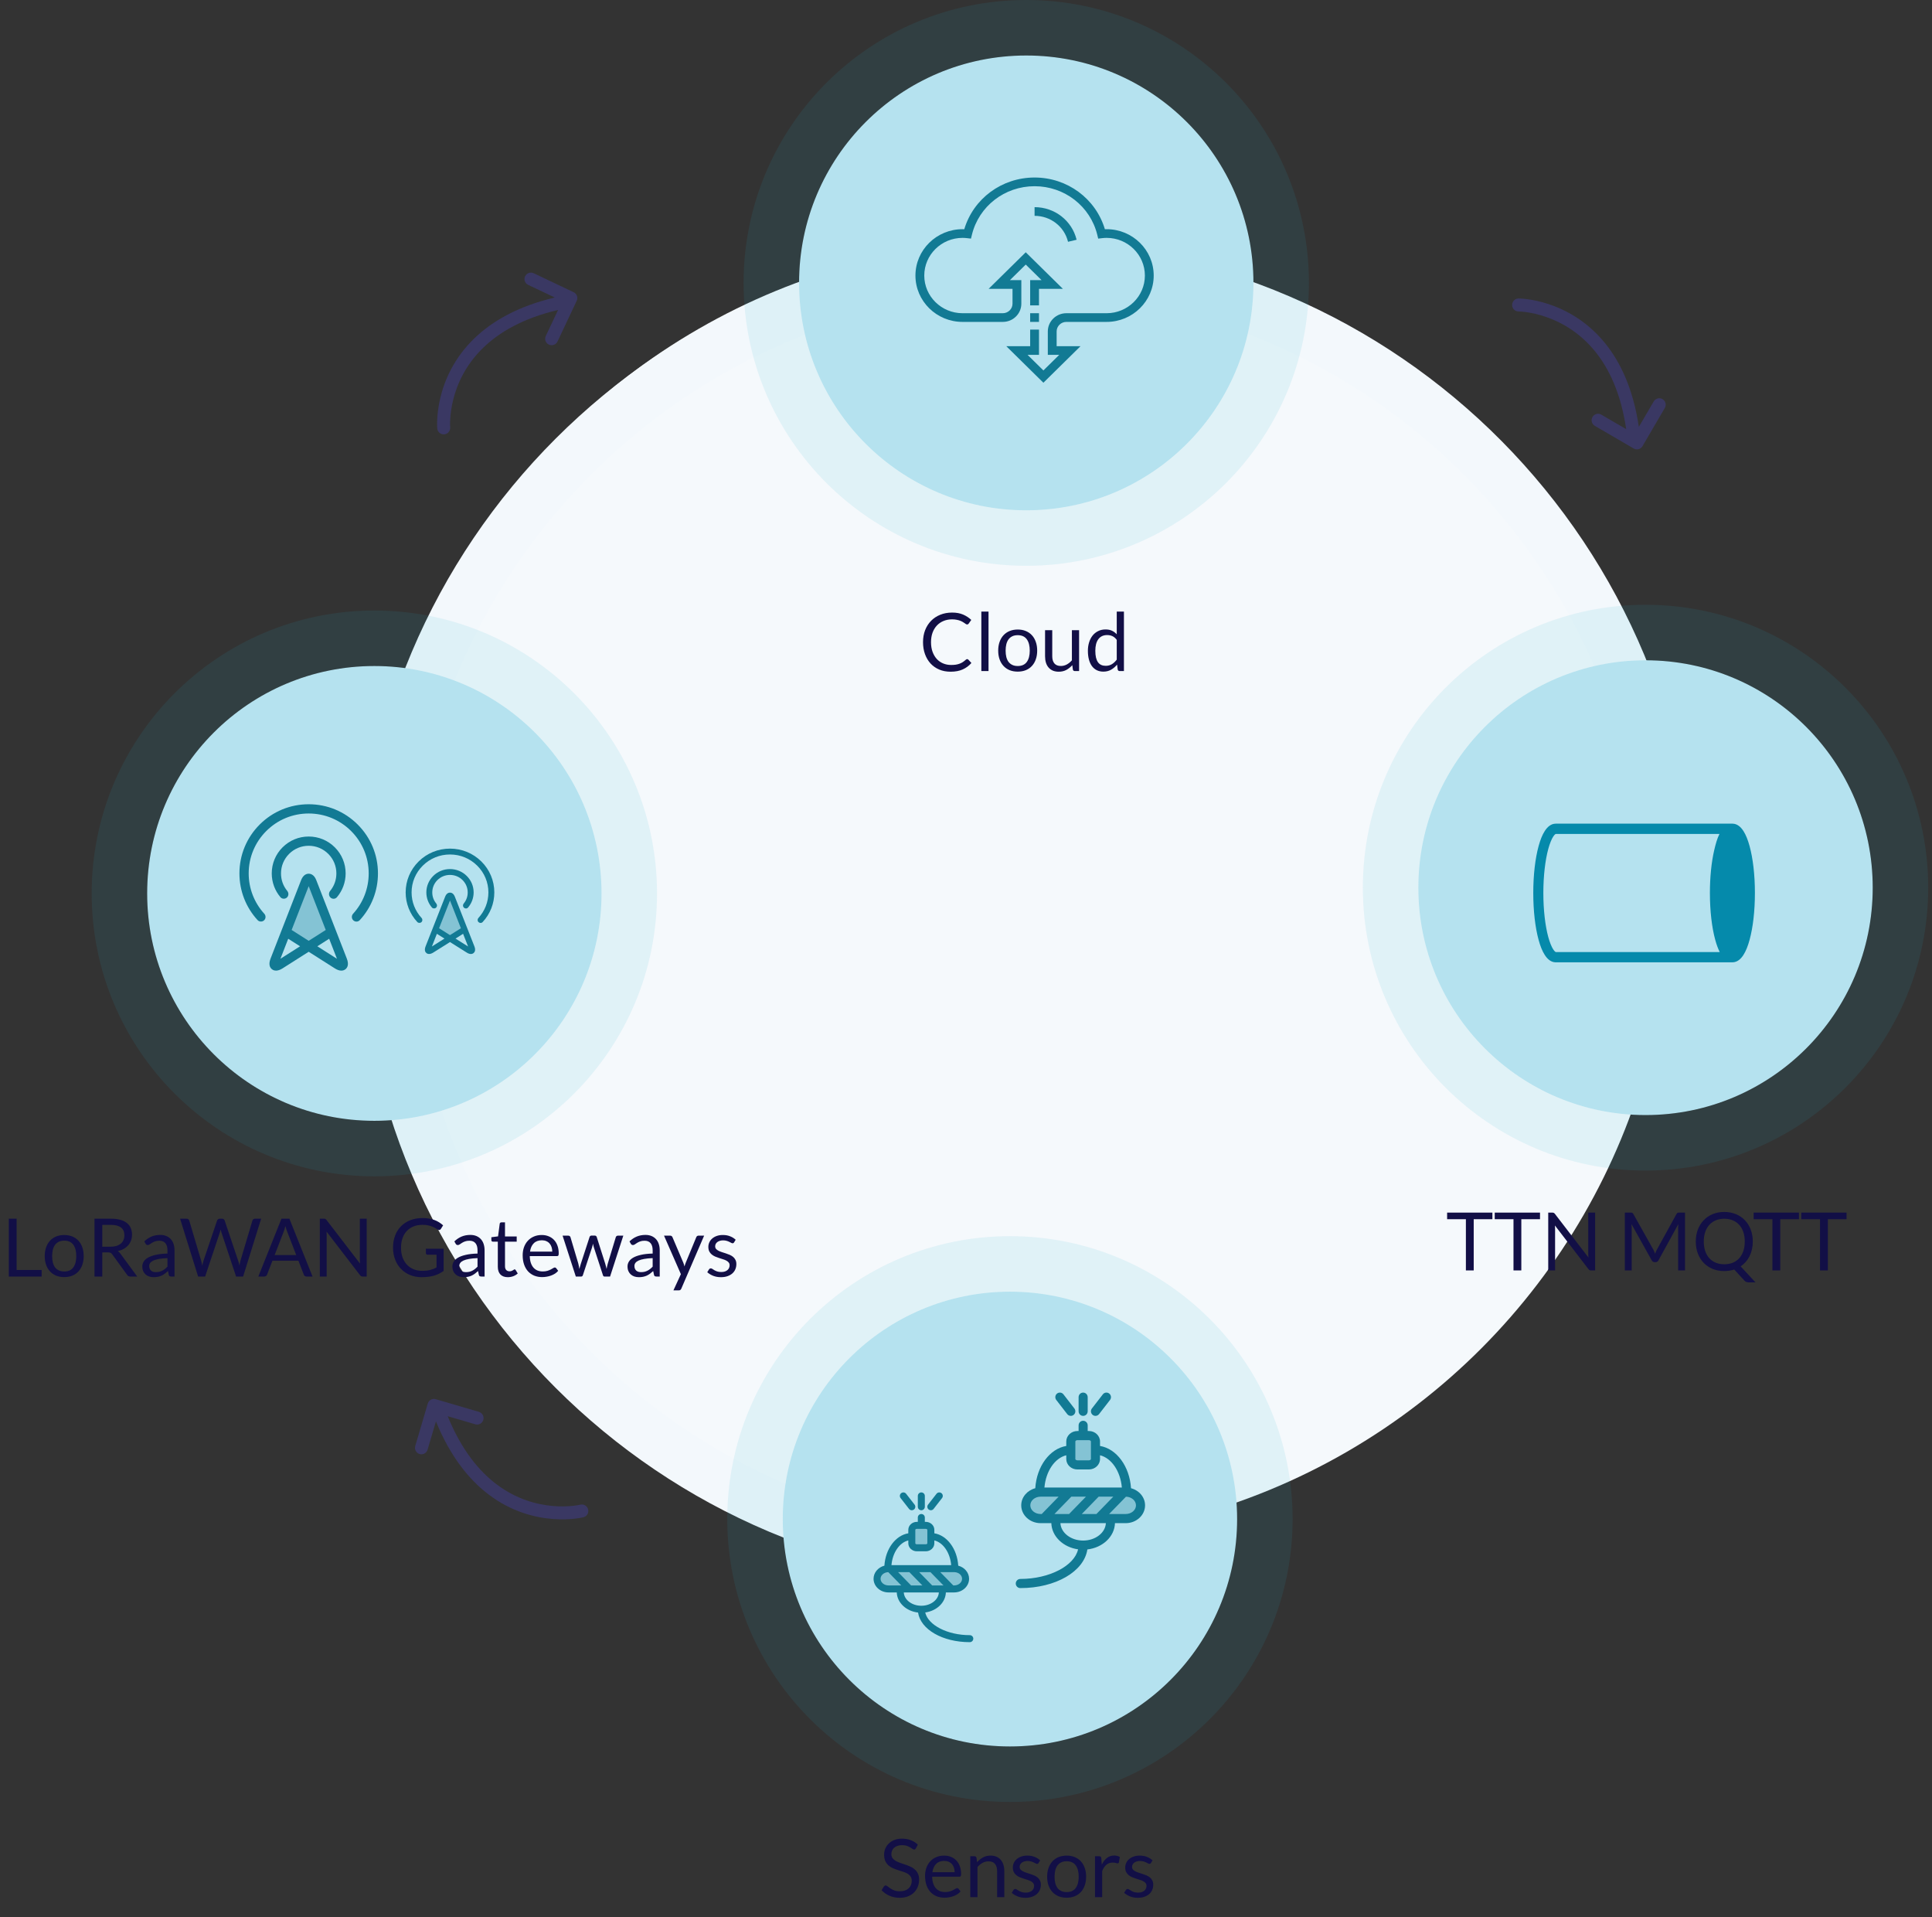
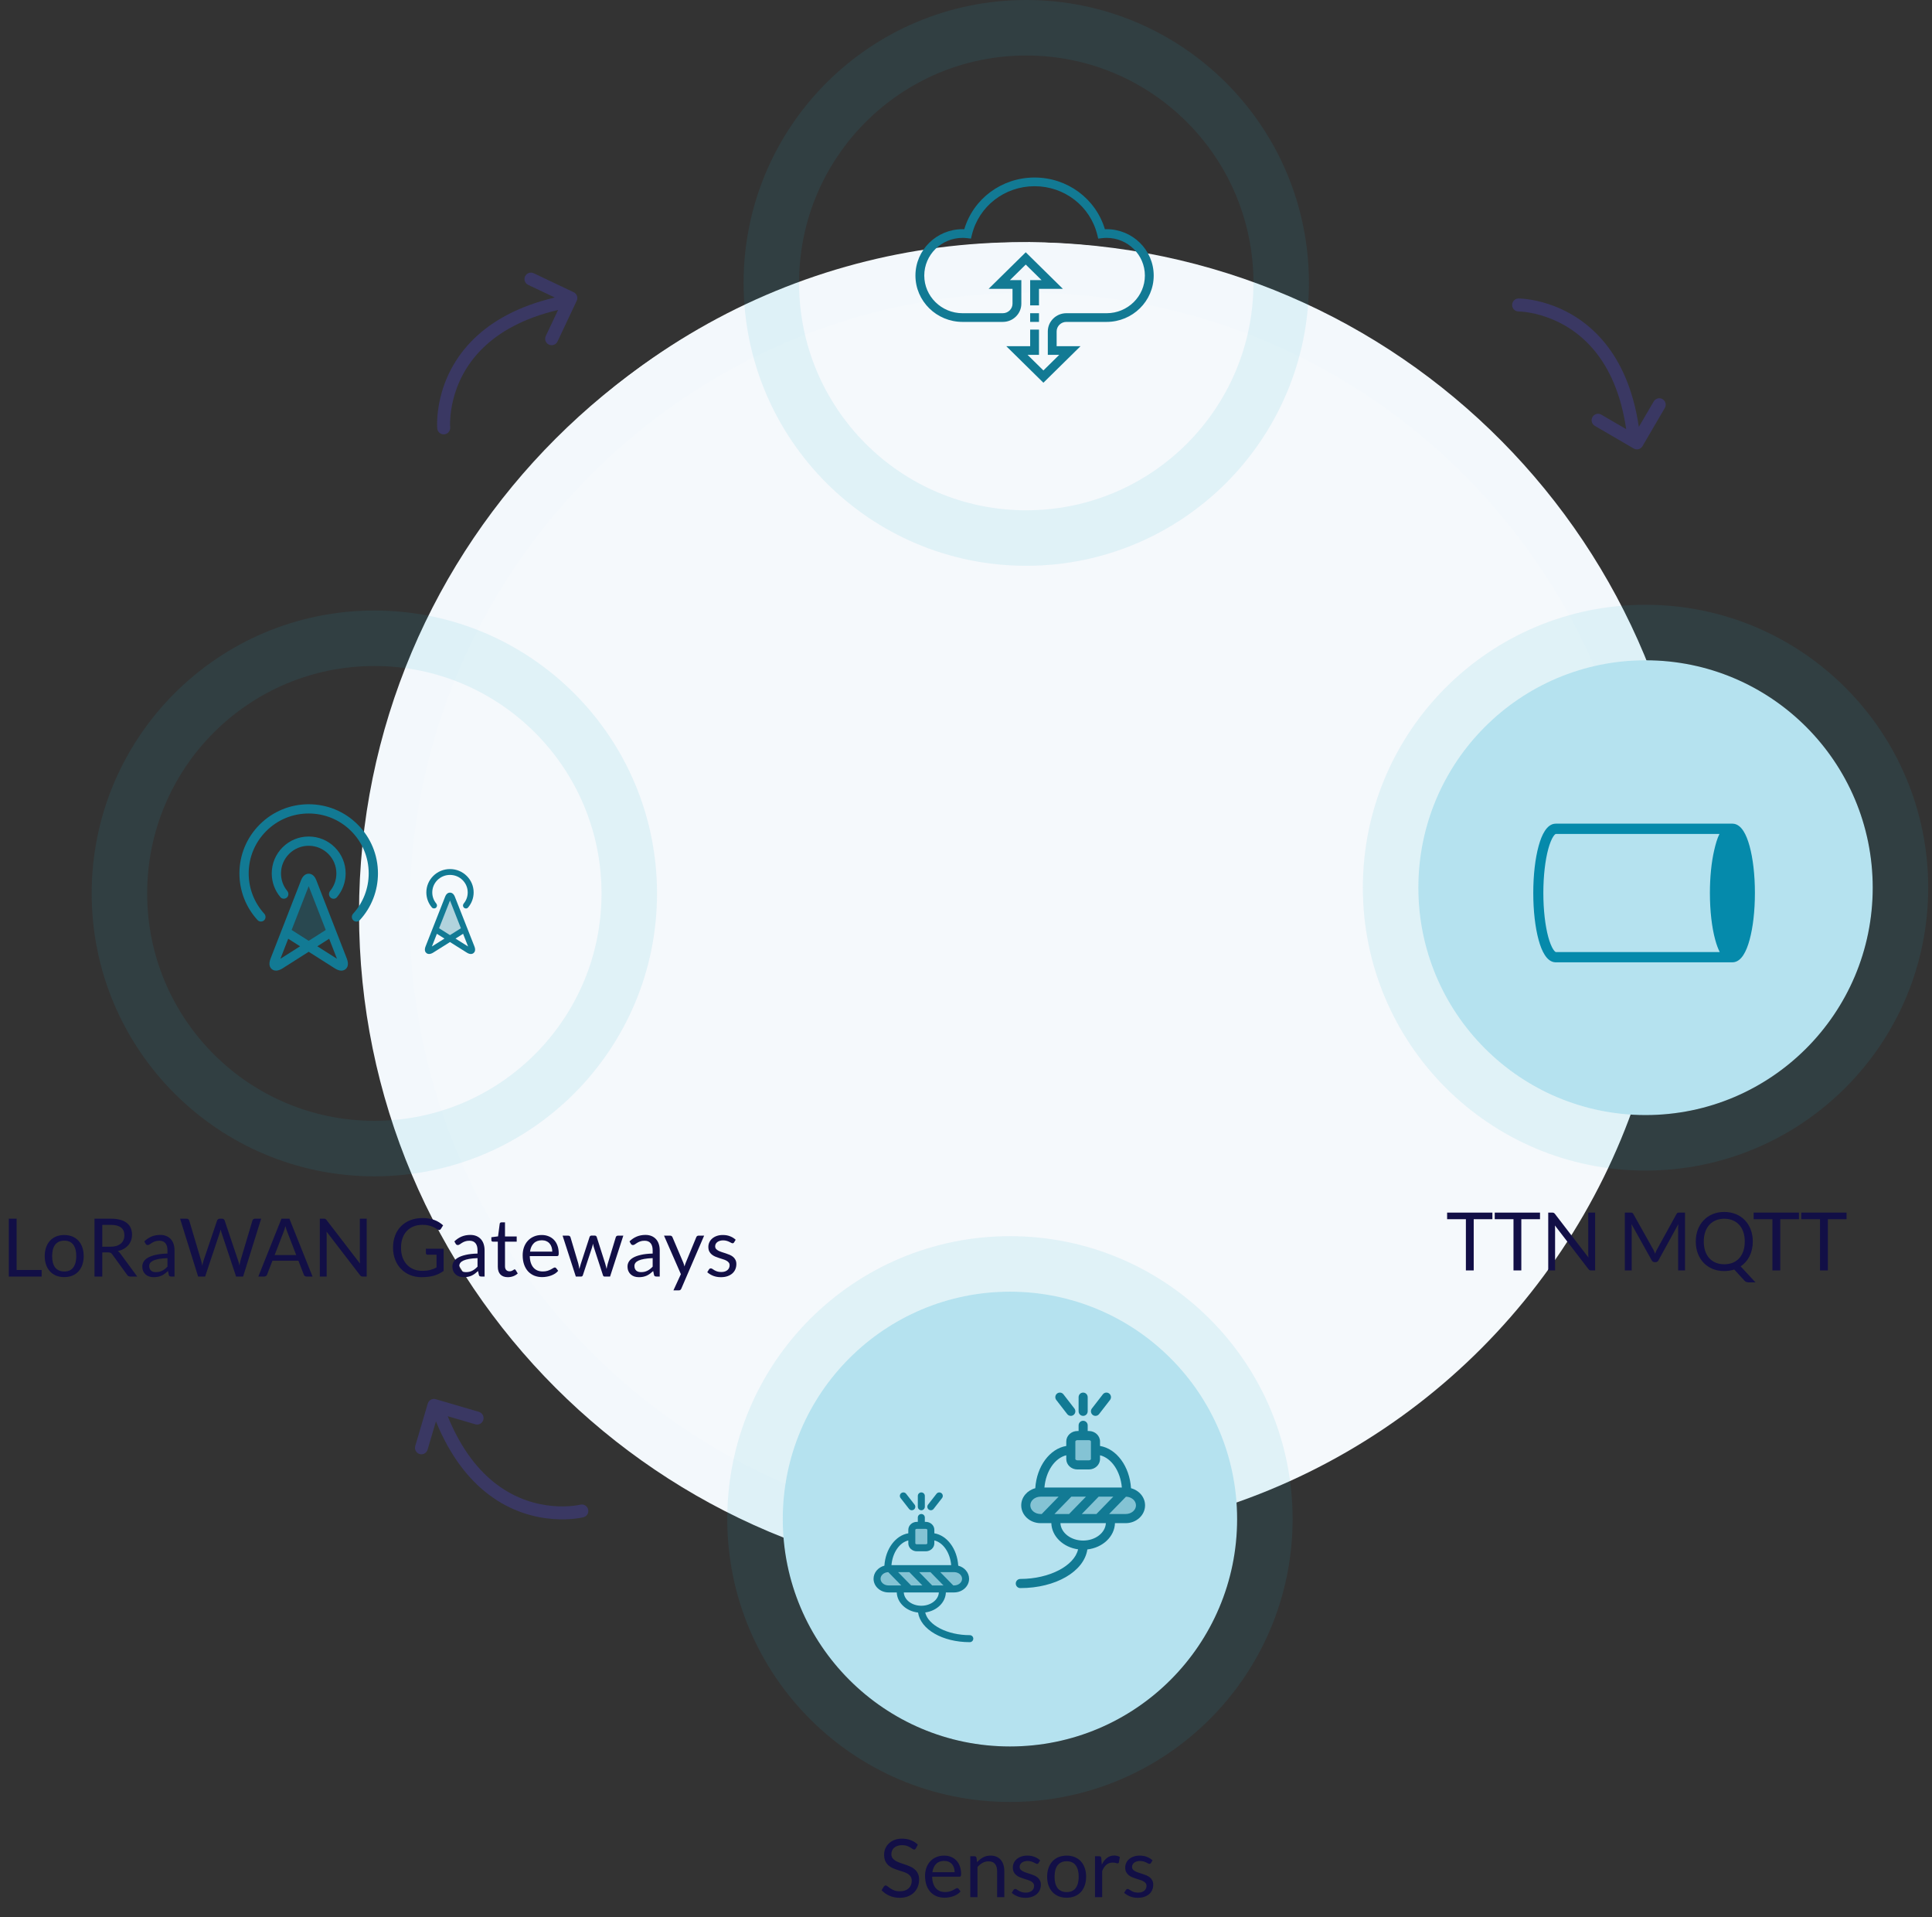
<svg xmlns="http://www.w3.org/2000/svg" width="383" height="380" viewBox="0 0 383 380" fill="none">
  <rect x="0" y="0" width="383" height="380" fill="#333333" stroke="none" />
  <circle cx="202.674" cy="176.5" r="128.5" fill="#F5F9FC" />
  <path d="M204.174 309C133.481 309 76.174 251.692 76.174 181C76.174 110.308 133.481 53 204.174 53" stroke="#F3F8FC" stroke-width="10" />
  <path d="M203.817 53C274.508 53.355 331.527 110.95 331.172 181.641" stroke="#F3F8FC" stroke-width="10" />
-   <ellipse cx="203.446" cy="56.069" rx="45.069" ry="45.037" transform="rotate(-90 203.446 56.069)" fill="#B5E2EF" />
  <path d="M253.983 56.069C253.983 28.144 231.361 5.5 203.446 5.5C175.532 5.5 152.909 28.144 152.909 56.069C152.909 83.993 175.532 106.637 203.446 106.637C231.361 106.637 253.983 83.993 253.983 56.069Z" stroke="#21ADD0" stroke-opacity="0.1" stroke-width="11" stroke-linejoin="round" />
  <ellipse cx="326.211" cy="175.931" rx="45.069" ry="45.037" transform="rotate(-90 326.211 175.931)" fill="#B5E2EF" />
  <path d="M376.748 175.931C376.748 148.007 354.125 125.363 326.211 125.363C298.296 125.363 275.674 148.007 275.674 175.931C275.674 203.856 298.296 226.5 326.211 226.5C354.125 226.5 376.748 203.856 376.748 175.931Z" stroke="#21ADD0" stroke-opacity="0.1" stroke-width="11" stroke-linejoin="round" />
-   <ellipse cx="74.211" cy="177.069" rx="45.069" ry="45.037" transform="rotate(-90 74.211 177.069)" fill="#B5E2EF" />
  <path d="M124.748 177.069C124.748 149.144 102.125 126.5 74.211 126.5C46.296 126.5 23.674 149.144 23.674 177.069C23.674 204.994 46.296 227.638 74.211 227.638C102.125 227.638 124.748 204.994 124.748 177.069Z" stroke="#21ADD0" stroke-opacity="0.1" stroke-width="11" stroke-linejoin="round" />
-   <path d="M211.727 47.92L213.428 47.517C212.498 43.713 209.072 41.055 205.094 41.055V42.777C208.26 42.777 210.988 44.892 211.727 47.92Z" fill="#127A94" />
  <path d="M206.844 75.855L214.204 68.61H209.468V65.693C209.468 65.187 209.668 64.712 210.031 64.354C210.395 63.996 210.878 63.799 211.392 63.799H219.375C224.523 63.799 228.711 59.678 228.711 54.612C228.711 49.545 224.523 45.423 219.375 45.423C219.264 45.423 219.149 45.425 219.033 45.43C217.216 39.361 211.588 35.183 205.094 35.183C198.598 35.183 192.971 39.361 191.159 45.43C191.04 45.425 190.925 45.423 190.812 45.423C185.665 45.423 181.477 49.545 181.477 54.612C181.477 59.678 185.665 63.799 190.812 63.799H198.796C199.778 63.799 200.7 63.423 201.394 62.74C202.088 62.057 202.47 61.149 202.47 60.183V55.522H200.207L203.344 52.435L206.481 55.522L204.219 55.522V60.527L205.969 60.527V57.245H210.704L203.344 50L195.985 57.245H200.721V60.183C200.721 60.689 200.521 61.165 200.157 61.523C199.794 61.88 199.311 62.077 198.797 62.077H190.813C186.63 62.077 183.227 58.728 183.227 54.612C183.227 50.495 186.63 47.145 190.813 47.145C191.084 47.145 191.38 47.163 191.716 47.201L192.486 47.289L192.667 46.547C194.048 40.87 199.159 36.906 205.095 36.906C211.028 36.906 216.14 40.87 217.527 46.548L217.708 47.29L218.479 47.201C218.808 47.163 219.102 47.145 219.375 47.145C223.559 47.145 226.962 50.495 226.962 54.612C226.962 58.729 223.559 62.077 219.375 62.077H211.393C210.411 62.077 209.489 62.454 208.795 63.136C208.101 63.819 207.719 64.727 207.719 65.693V70.332H209.981L206.844 73.42L203.708 70.332H205.97V65.328H204.22V68.61H199.485L206.844 75.855Z" fill="#127A94" />
  <path d="M204.219 62.077H205.969V63.799H204.219V62.077Z" fill="#127A94" />
  <path d="M3.296 251.696H8.256V253H1.744V241.536H3.296V251.696ZM12.737 244.768C13.329 244.768 13.862 244.867 14.337 245.064C14.817 245.261 15.222 245.541 15.553 245.904C15.889 246.267 16.145 246.707 16.321 247.224C16.502 247.736 16.593 248.309 16.593 248.944C16.593 249.584 16.502 250.16 16.321 250.672C16.145 251.184 15.889 251.621 15.553 251.984C15.222 252.347 14.817 252.627 14.337 252.824C13.862 253.016 13.329 253.112 12.737 253.112C12.145 253.112 11.609 253.016 11.129 252.824C10.654 252.627 10.249 252.347 9.913 251.984C9.577 251.621 9.318 251.184 9.137 250.672C8.956 250.16 8.865 249.584 8.865 248.944C8.865 248.309 8.956 247.736 9.137 247.224C9.318 246.707 9.577 246.267 9.913 245.904C10.249 245.541 10.654 245.261 11.129 245.064C11.609 244.867 12.145 244.768 12.737 244.768ZM12.737 252C13.537 252 14.134 251.733 14.529 251.2C14.924 250.661 15.121 249.912 15.121 248.952C15.121 247.987 14.924 247.235 14.529 246.696C14.134 246.157 13.537 245.888 12.737 245.888C12.332 245.888 11.98 245.957 11.681 246.096C11.382 246.235 11.132 246.435 10.929 246.696C10.732 246.957 10.582 247.28 10.481 247.664C10.385 248.043 10.337 248.472 10.337 248.952C10.337 249.432 10.385 249.861 10.481 250.24C10.582 250.619 10.732 250.939 10.929 251.2C11.132 251.456 11.382 251.653 11.681 251.792C11.98 251.931 12.332 252 12.737 252ZM20.276 248.216V253H18.732V241.536H21.972C22.697 241.536 23.324 241.611 23.852 241.76C24.38 241.904 24.814 242.115 25.156 242.392C25.502 242.669 25.758 243.005 25.924 243.4C26.089 243.789 26.172 244.227 26.172 244.712C26.172 245.117 26.108 245.496 25.98 245.848C25.852 246.2 25.665 246.517 25.42 246.8C25.18 247.077 24.884 247.315 24.532 247.512C24.185 247.709 23.79 247.859 23.348 247.96C23.54 248.072 23.71 248.235 23.86 248.448L27.204 253H25.828C25.545 253 25.337 252.891 25.204 252.672L22.228 248.576C22.137 248.448 22.038 248.357 21.932 248.304C21.825 248.245 21.665 248.216 21.452 248.216H20.276ZM20.276 247.088H21.9C22.353 247.088 22.75 247.035 23.092 246.928C23.438 246.816 23.726 246.661 23.956 246.464C24.19 246.261 24.366 246.021 24.484 245.744C24.601 245.467 24.66 245.16 24.66 244.824C24.66 244.141 24.433 243.627 23.98 243.28C23.532 242.933 22.862 242.76 21.972 242.76H20.276V247.088ZM34.597 253H33.965C33.826 253 33.714 252.979 33.629 252.936C33.543 252.893 33.487 252.803 33.461 252.664L33.301 251.912C33.087 252.104 32.879 252.277 32.677 252.432C32.474 252.581 32.261 252.709 32.037 252.816C31.813 252.917 31.573 252.995 31.317 253.048C31.066 253.101 30.786 253.128 30.477 253.128C30.162 253.128 29.866 253.085 29.589 253C29.317 252.909 29.079 252.776 28.877 252.6C28.674 252.424 28.511 252.203 28.389 251.936C28.271 251.664 28.213 251.344 28.213 250.976C28.213 250.656 28.301 250.349 28.477 250.056C28.653 249.757 28.935 249.493 29.325 249.264C29.719 249.035 30.234 248.848 30.869 248.704C31.503 248.555 32.279 248.469 33.197 248.448V247.816C33.197 247.187 33.061 246.712 32.789 246.392C32.522 246.067 32.125 245.904 31.597 245.904C31.25 245.904 30.957 245.949 30.717 246.04C30.482 246.125 30.277 246.224 30.101 246.336C29.93 246.443 29.781 246.541 29.653 246.632C29.53 246.717 29.407 246.76 29.285 246.76C29.189 246.76 29.103 246.736 29.029 246.688C28.959 246.635 28.903 246.571 28.861 246.496L28.605 246.04C29.053 245.608 29.535 245.285 30.053 245.072C30.57 244.859 31.143 244.752 31.773 244.752C32.226 244.752 32.629 244.827 32.981 244.976C33.333 245.125 33.629 245.333 33.869 245.6C34.109 245.867 34.29 246.189 34.413 246.568C34.535 246.947 34.597 247.363 34.597 247.816V253ZM30.901 252.128C31.151 252.128 31.381 252.104 31.589 252.056C31.797 252.003 31.991 251.931 32.173 251.84C32.359 251.744 32.535 251.629 32.701 251.496C32.871 251.363 33.037 251.211 33.197 251.04V249.352C32.541 249.373 31.983 249.427 31.525 249.512C31.066 249.592 30.693 249.699 30.405 249.832C30.117 249.965 29.906 250.123 29.773 250.304C29.645 250.485 29.581 250.688 29.581 250.912C29.581 251.125 29.615 251.309 29.685 251.464C29.754 251.619 29.847 251.747 29.965 251.848C30.082 251.944 30.221 252.016 30.381 252.064C30.541 252.107 30.714 252.128 30.901 252.128ZM35.698 241.536H36.986C37.125 241.536 37.239 241.571 37.33 241.64C37.421 241.709 37.482 241.797 37.514 241.904L39.882 249.872C39.925 250.016 39.962 250.171 39.994 250.336C40.031 250.501 40.066 250.675 40.098 250.856C40.135 250.675 40.173 250.501 40.21 250.336C40.247 250.165 40.29 250.011 40.338 249.872L43.034 241.904C43.066 241.813 43.127 241.731 43.218 241.656C43.314 241.576 43.429 241.536 43.562 241.536H44.01C44.149 241.536 44.261 241.571 44.346 241.64C44.437 241.709 44.501 241.797 44.538 241.904L47.218 249.872C47.314 250.149 47.399 250.467 47.474 250.824C47.506 250.648 47.535 250.48 47.562 250.32C47.589 250.16 47.623 250.011 47.666 249.872L50.042 241.904C50.069 241.808 50.127 241.723 50.218 241.648C50.314 241.573 50.429 241.536 50.562 241.536H51.77L48.194 253H46.802L43.898 244.256C43.839 244.091 43.786 243.899 43.738 243.68C43.711 243.787 43.685 243.891 43.658 243.992C43.637 244.088 43.613 244.176 43.586 244.256L40.666 253H39.274L35.698 241.536ZM61.957 253H60.757C60.618 253 60.506 252.965 60.421 252.896C60.336 252.827 60.272 252.739 60.229 252.632L59.157 249.864H54.013L52.941 252.632C52.904 252.728 52.84 252.813 52.749 252.888C52.658 252.963 52.546 253 52.413 253H51.213L55.797 241.536H57.373L61.957 253ZM54.445 248.744H58.725L56.925 244.08C56.807 243.792 56.693 243.432 56.581 243C56.522 243.219 56.464 243.421 56.405 243.608C56.352 243.789 56.298 243.949 56.245 244.088L54.445 248.744ZM64.2 241.536C64.338 241.536 64.44 241.555 64.504 241.592C64.573 241.624 64.65 241.693 64.736 241.8L71.376 250.44C71.36 250.301 71.349 250.168 71.344 250.04C71.338 249.907 71.336 249.779 71.336 249.656V241.536H72.696V253H71.912C71.789 253 71.685 252.979 71.6 252.936C71.52 252.893 71.44 252.821 71.36 252.72L64.728 244.088C64.739 244.221 64.746 244.352 64.752 244.48C64.757 244.608 64.76 244.725 64.76 244.832V253H63.4V241.536H64.2ZM83.699 251.872C84.009 251.872 84.291 251.859 84.547 251.832C84.809 251.8 85.054 251.755 85.283 251.696C85.513 251.637 85.729 251.568 85.931 251.488C86.134 251.403 86.337 251.307 86.539 251.2V248.672H84.763C84.662 248.672 84.579 248.643 84.515 248.584C84.457 248.525 84.427 248.453 84.427 248.368V247.488H87.947V251.888C87.659 252.096 87.358 252.277 87.043 252.432C86.734 252.587 86.401 252.717 86.043 252.824C85.691 252.925 85.313 253 84.907 253.048C84.502 253.101 84.062 253.128 83.587 253.128C82.755 253.128 81.993 252.987 81.299 252.704C80.606 252.416 80.009 252.016 79.507 251.504C79.006 250.987 78.614 250.368 78.331 249.648C78.054 248.928 77.915 248.136 77.915 247.272C77.915 246.397 78.051 245.6 78.323 244.88C78.601 244.16 78.993 243.544 79.499 243.032C80.011 242.515 80.627 242.115 81.347 241.832C82.073 241.549 82.883 241.408 83.779 241.408C84.233 241.408 84.654 241.443 85.043 241.512C85.433 241.576 85.793 241.672 86.123 241.8C86.459 241.923 86.769 242.075 87.051 242.256C87.334 242.432 87.598 242.632 87.843 242.856L87.403 243.56C87.313 243.704 87.195 243.776 87.051 243.776C86.966 243.776 86.873 243.747 86.771 243.688C86.638 243.613 86.489 243.523 86.323 243.416C86.158 243.309 85.955 243.208 85.715 243.112C85.481 243.011 85.201 242.925 84.875 242.856C84.555 242.787 84.174 242.752 83.731 242.752C83.086 242.752 82.502 242.859 81.979 243.072C81.457 243.28 81.011 243.581 80.643 243.976C80.275 244.365 79.993 244.84 79.795 245.4C79.598 245.955 79.499 246.579 79.499 247.272C79.499 247.997 79.601 248.645 79.803 249.216C80.011 249.781 80.302 250.261 80.675 250.656C81.049 251.051 81.491 251.352 82.003 251.56C82.515 251.768 83.081 251.872 83.699 251.872ZM96.065 253H95.433C95.295 253 95.183 252.979 95.097 252.936C95.012 252.893 94.956 252.803 94.929 252.664L94.769 251.912C94.556 252.104 94.348 252.277 94.145 252.432C93.943 252.581 93.729 252.709 93.505 252.816C93.281 252.917 93.041 252.995 92.785 253.048C92.535 253.101 92.255 253.128 91.945 253.128C91.631 253.128 91.335 253.085 91.057 253C90.785 252.909 90.548 252.776 90.345 252.6C90.143 252.424 89.98 252.203 89.857 251.936C89.74 251.664 89.681 251.344 89.681 250.976C89.681 250.656 89.769 250.349 89.945 250.056C90.121 249.757 90.404 249.493 90.793 249.264C91.188 249.035 91.703 248.848 92.337 248.704C92.972 248.555 93.748 248.469 94.665 248.448V247.816C94.665 247.187 94.529 246.712 94.257 246.392C93.991 246.067 93.593 245.904 93.065 245.904C92.719 245.904 92.425 245.949 92.185 246.04C91.951 246.125 91.745 246.224 91.569 246.336C91.399 246.443 91.249 246.541 91.121 246.632C90.999 246.717 90.876 246.76 90.753 246.76C90.657 246.76 90.572 246.736 90.497 246.688C90.428 246.635 90.372 246.571 90.329 246.496L90.073 246.04C90.521 245.608 91.004 245.285 91.521 245.072C92.039 244.859 92.612 244.752 93.241 244.752C93.695 244.752 94.097 244.827 94.449 244.976C94.801 245.125 95.097 245.333 95.337 245.6C95.577 245.867 95.759 246.189 95.881 246.568C96.004 246.947 96.065 247.363 96.065 247.816V253ZM92.369 252.128C92.62 252.128 92.849 252.104 93.057 252.056C93.265 252.003 93.46 251.931 93.641 251.84C93.828 251.744 94.004 251.629 94.169 251.496C94.34 251.363 94.505 251.211 94.665 251.04V249.352C94.009 249.373 93.452 249.427 92.993 249.512C92.535 249.592 92.161 249.699 91.873 249.832C91.585 249.965 91.375 250.123 91.241 250.304C91.113 250.485 91.049 250.688 91.049 250.912C91.049 251.125 91.084 251.309 91.153 251.464C91.223 251.619 91.316 251.747 91.433 251.848C91.551 251.944 91.689 252.016 91.849 252.064C92.009 252.107 92.183 252.128 92.369 252.128ZM100.679 253.128C100.039 253.128 99.545 252.949 99.199 252.592C98.857 252.235 98.687 251.72 98.687 251.048V246.088H97.711C97.625 246.088 97.553 246.064 97.495 246.016C97.436 245.963 97.407 245.883 97.407 245.776V245.208L98.735 245.04L99.063 242.536C99.073 242.456 99.108 242.392 99.167 242.344C99.225 242.291 99.3 242.264 99.391 242.264H100.111V245.056H102.431V246.088H100.111V250.952C100.111 251.293 100.193 251.547 100.359 251.712C100.524 251.877 100.737 251.96 100.999 251.96C101.148 251.96 101.276 251.941 101.383 251.904C101.495 251.861 101.591 251.816 101.671 251.768C101.751 251.72 101.817 251.677 101.871 251.64C101.929 251.597 101.98 251.576 102.023 251.576C102.097 251.576 102.164 251.621 102.223 251.712L102.639 252.392C102.393 252.621 102.097 252.803 101.751 252.936C101.404 253.064 101.047 253.128 100.679 253.128ZM107.399 244.768C107.885 244.768 108.333 244.851 108.743 245.016C109.154 245.176 109.509 245.411 109.807 245.72C110.106 246.024 110.338 246.403 110.503 246.856C110.674 247.304 110.759 247.816 110.759 248.392C110.759 248.616 110.735 248.765 110.687 248.84C110.639 248.915 110.549 248.952 110.415 248.952H105.023C105.034 249.464 105.103 249.909 105.231 250.288C105.359 250.667 105.535 250.984 105.759 251.24C105.983 251.491 106.25 251.68 106.559 251.808C106.869 251.931 107.215 251.992 107.599 251.992C107.957 251.992 108.263 251.952 108.519 251.872C108.781 251.787 109.005 251.696 109.191 251.6C109.378 251.504 109.533 251.416 109.655 251.336C109.783 251.251 109.893 251.208 109.983 251.208C110.101 251.208 110.191 251.253 110.255 251.344L110.655 251.864C110.479 252.077 110.269 252.264 110.023 252.424C109.778 252.579 109.514 252.707 109.231 252.808C108.954 252.909 108.666 252.984 108.367 253.032C108.069 253.085 107.773 253.112 107.479 253.112C106.919 253.112 106.402 253.019 105.927 252.832C105.458 252.64 105.05 252.363 104.703 252C104.362 251.632 104.095 251.179 103.903 250.64C103.711 250.101 103.615 249.483 103.615 248.784C103.615 248.219 103.701 247.691 103.871 247.2C104.047 246.709 104.298 246.285 104.623 245.928C104.949 245.565 105.346 245.283 105.815 245.08C106.285 244.872 106.813 244.768 107.399 244.768ZM107.431 245.816C106.743 245.816 106.202 246.016 105.807 246.416C105.413 246.811 105.167 247.36 105.071 248.064H109.479C109.479 247.733 109.434 247.432 109.343 247.16C109.253 246.883 109.119 246.645 108.943 246.448C108.767 246.245 108.551 246.091 108.295 245.984C108.045 245.872 107.757 245.816 107.431 245.816ZM111.526 244.896H112.646C112.763 244.896 112.859 244.925 112.934 244.984C113.009 245.043 113.059 245.112 113.086 245.192L114.638 250.408C114.681 250.6 114.721 250.787 114.758 250.968C114.795 251.144 114.827 251.323 114.854 251.504C114.897 251.323 114.945 251.144 114.998 250.968C115.051 250.787 115.107 250.6 115.166 250.408L116.878 245.16C116.905 245.08 116.95 245.013 117.014 244.96C117.083 244.907 117.169 244.88 117.27 244.88H117.886C117.993 244.88 118.081 244.907 118.15 244.96C118.219 245.013 118.267 245.08 118.294 245.16L119.966 250.408C120.025 250.595 120.075 250.779 120.118 250.96C120.166 251.141 120.211 251.32 120.254 251.496C120.281 251.32 120.315 251.136 120.358 250.944C120.401 250.752 120.446 250.573 120.494 250.408L122.078 245.192C122.105 245.107 122.155 245.037 122.23 244.984C122.305 244.925 122.393 244.896 122.494 244.896H123.566L120.942 253H119.814C119.675 253 119.579 252.909 119.526 252.728L117.734 247.232C117.691 247.109 117.657 246.987 117.63 246.864C117.603 246.736 117.577 246.611 117.55 246.488C117.523 246.611 117.497 246.736 117.47 246.864C117.443 246.992 117.409 247.117 117.366 247.24L115.55 252.728C115.491 252.909 115.382 253 115.222 253H114.15L111.526 244.896ZM130.784 253H130.152C130.013 253 129.901 252.979 129.816 252.936C129.731 252.893 129.675 252.803 129.648 252.664L129.488 251.912C129.275 252.104 129.067 252.277 128.864 252.432C128.661 252.581 128.448 252.709 128.224 252.816C128 252.917 127.76 252.995 127.504 253.048C127.253 253.101 126.973 253.128 126.664 253.128C126.349 253.128 126.053 253.085 125.776 253C125.504 252.909 125.267 252.776 125.064 252.6C124.861 252.424 124.699 252.203 124.576 251.936C124.459 251.664 124.4 251.344 124.4 250.976C124.4 250.656 124.488 250.349 124.664 250.056C124.84 249.757 125.123 249.493 125.512 249.264C125.907 249.035 126.421 248.848 127.056 248.704C127.691 248.555 128.467 248.469 129.384 248.448V247.816C129.384 247.187 129.248 246.712 128.976 246.392C128.709 246.067 128.312 245.904 127.784 245.904C127.437 245.904 127.144 245.949 126.904 246.04C126.669 246.125 126.464 246.224 126.288 246.336C126.117 246.443 125.968 246.541 125.84 246.632C125.717 246.717 125.595 246.76 125.472 246.76C125.376 246.76 125.291 246.736 125.216 246.688C125.147 246.635 125.091 246.571 125.048 246.496L124.792 246.04C125.24 245.608 125.723 245.285 126.24 245.072C126.757 244.859 127.331 244.752 127.96 244.752C128.413 244.752 128.816 244.827 129.168 244.976C129.52 245.125 129.816 245.333 130.056 245.6C130.296 245.867 130.477 246.189 130.6 246.568C130.723 246.947 130.784 247.363 130.784 247.816V253ZM127.088 252.128C127.339 252.128 127.568 252.104 127.776 252.056C127.984 252.003 128.179 251.931 128.36 251.84C128.547 251.744 128.723 251.629 128.888 251.496C129.059 251.363 129.224 251.211 129.384 251.04V249.352C128.728 249.373 128.171 249.427 127.712 249.512C127.253 249.592 126.88 249.699 126.592 249.832C126.304 249.965 126.093 250.123 125.96 250.304C125.832 250.485 125.768 250.688 125.768 250.912C125.768 251.125 125.803 251.309 125.872 251.464C125.941 251.619 126.035 251.747 126.152 251.848C126.269 251.944 126.408 252.016 126.568 252.064C126.728 252.107 126.901 252.128 127.088 252.128ZM135.067 255.392C135.019 255.499 134.958 255.584 134.883 255.648C134.814 255.712 134.705 255.744 134.555 255.744H133.499L134.979 252.528L131.635 244.896H132.867C132.99 244.896 133.086 244.928 133.155 244.992C133.225 245.051 133.275 245.117 133.307 245.192L135.475 250.296C135.523 250.413 135.563 250.531 135.595 250.648C135.633 250.765 135.665 250.885 135.691 251.008C135.729 250.885 135.766 250.765 135.803 250.648C135.841 250.531 135.883 250.411 135.931 250.288L138.035 245.192C138.067 245.107 138.121 245.037 138.195 244.984C138.275 244.925 138.361 244.896 138.451 244.896H139.587L135.067 255.392ZM145.519 246.232C145.455 246.349 145.356 246.408 145.223 246.408C145.143 246.408 145.052 246.379 144.951 246.32C144.85 246.261 144.724 246.197 144.575 246.128C144.431 246.053 144.258 245.987 144.055 245.928C143.852 245.864 143.612 245.832 143.335 245.832C143.095 245.832 142.879 245.864 142.687 245.928C142.495 245.987 142.33 246.069 142.191 246.176C142.058 246.283 141.954 246.408 141.879 246.552C141.81 246.691 141.775 246.843 141.775 247.008C141.775 247.216 141.834 247.389 141.951 247.528C142.074 247.667 142.234 247.787 142.431 247.888C142.628 247.989 142.852 248.08 143.103 248.16C143.354 248.235 143.61 248.317 143.871 248.408C144.138 248.493 144.396 248.589 144.647 248.696C144.898 248.803 145.122 248.936 145.319 249.096C145.516 249.256 145.674 249.453 145.791 249.688C145.914 249.917 145.975 250.195 145.975 250.52C145.975 250.893 145.908 251.24 145.775 251.56C145.642 251.875 145.444 252.149 145.183 252.384C144.922 252.613 144.602 252.795 144.223 252.928C143.844 253.061 143.407 253.128 142.911 253.128C142.346 253.128 141.834 253.037 141.375 252.856C140.916 252.669 140.527 252.432 140.207 252.144L140.543 251.6C140.586 251.531 140.636 251.477 140.695 251.44C140.754 251.403 140.831 251.384 140.927 251.384C141.023 251.384 141.124 251.421 141.231 251.496C141.338 251.571 141.466 251.653 141.615 251.744C141.77 251.835 141.954 251.917 142.167 251.992C142.386 252.067 142.658 252.104 142.983 252.104C143.26 252.104 143.503 252.069 143.711 252C143.919 251.925 144.092 251.827 144.231 251.704C144.37 251.581 144.471 251.44 144.535 251.28C144.604 251.12 144.639 250.949 144.639 250.768C144.639 250.544 144.578 250.36 144.455 250.216C144.338 250.067 144.18 249.941 143.983 249.84C143.786 249.733 143.559 249.643 143.303 249.568C143.052 249.488 142.794 249.405 142.527 249.32C142.266 249.235 142.007 249.139 141.751 249.032C141.5 248.92 141.276 248.781 141.079 248.616C140.882 248.451 140.722 248.248 140.599 248.008C140.482 247.763 140.423 247.467 140.423 247.12C140.423 246.811 140.487 246.515 140.615 246.232C140.743 245.944 140.93 245.693 141.175 245.48C141.42 245.261 141.722 245.088 142.079 244.96C142.436 244.832 142.844 244.768 143.303 244.768C143.836 244.768 144.314 244.853 144.735 245.024C145.162 245.189 145.53 245.419 145.839 245.712L145.519 246.232Z" fill="#120F46" />
-   <path d="M191.732 130.632C191.818 130.632 191.895 130.667 191.964 130.736L192.572 131.4C192.103 131.944 191.532 132.368 190.86 132.672C190.194 132.976 189.388 133.128 188.444 133.128C187.618 133.128 186.868 132.987 186.196 132.704C185.524 132.416 184.951 132.016 184.476 131.504C184.002 130.987 183.634 130.368 183.372 129.648C183.111 128.928 182.98 128.136 182.98 127.272C182.98 126.408 183.119 125.616 183.396 124.896C183.679 124.176 184.074 123.557 184.58 123.04C185.087 122.523 185.692 122.123 186.396 121.84C187.106 121.552 187.887 121.408 188.74 121.408C189.583 121.408 190.308 121.539 190.916 121.8C191.53 122.061 192.074 122.416 192.548 122.864L192.044 123.576C192.007 123.629 191.964 123.675 191.916 123.712C191.868 123.744 191.799 123.76 191.708 123.76C191.639 123.76 191.564 123.736 191.484 123.688C191.41 123.635 191.319 123.571 191.212 123.496C191.106 123.421 190.98 123.341 190.836 123.256C190.692 123.171 190.522 123.091 190.324 123.016C190.127 122.941 189.898 122.88 189.636 122.832C189.375 122.779 189.074 122.752 188.732 122.752C188.119 122.752 187.556 122.859 187.044 123.072C186.538 123.28 186.1 123.579 185.732 123.968C185.364 124.357 185.076 124.832 184.868 125.392C184.666 125.952 184.564 126.579 184.564 127.272C184.564 127.987 184.666 128.624 184.868 129.184C185.076 129.744 185.356 130.219 185.708 130.608C186.066 130.992 186.487 131.285 186.972 131.488C187.458 131.691 187.98 131.792 188.54 131.792C188.882 131.792 189.188 131.773 189.46 131.736C189.732 131.693 189.983 131.629 190.212 131.544C190.447 131.459 190.663 131.352 190.86 131.224C191.063 131.091 191.266 130.933 191.468 130.752C191.559 130.672 191.647 130.632 191.732 130.632ZM195.965 121.216V133H194.541V121.216H195.965ZM201.755 124.768C202.347 124.768 202.88 124.867 203.355 125.064C203.835 125.261 204.24 125.541 204.571 125.904C204.907 126.267 205.163 126.707 205.339 127.224C205.52 127.736 205.611 128.309 205.611 128.944C205.611 129.584 205.52 130.16 205.339 130.672C205.163 131.184 204.907 131.621 204.571 131.984C204.24 132.347 203.835 132.627 203.355 132.824C202.88 133.016 202.347 133.112 201.755 133.112C201.163 133.112 200.627 133.016 200.147 132.824C199.672 132.627 199.267 132.347 198.931 131.984C198.595 131.621 198.336 131.184 198.155 130.672C197.974 130.16 197.883 129.584 197.883 128.944C197.883 128.309 197.974 127.736 198.155 127.224C198.336 126.707 198.595 126.267 198.931 125.904C199.267 125.541 199.672 125.261 200.147 125.064C200.627 124.867 201.163 124.768 201.755 124.768ZM201.755 132C202.555 132 203.152 131.733 203.547 131.2C203.942 130.661 204.139 129.912 204.139 128.952C204.139 127.987 203.942 127.235 203.547 126.696C203.152 126.157 202.555 125.888 201.755 125.888C201.35 125.888 200.998 125.957 200.699 126.096C200.4 126.235 200.15 126.435 199.947 126.696C199.75 126.957 199.6 127.28 199.499 127.664C199.403 128.043 199.355 128.472 199.355 128.952C199.355 129.432 199.403 129.861 199.499 130.24C199.6 130.619 199.75 130.939 199.947 131.2C200.15 131.456 200.4 131.653 200.699 131.792C200.998 131.931 201.35 132 201.755 132ZM208.598 124.896V130.064C208.598 130.677 208.739 131.152 209.022 131.488C209.304 131.824 209.731 131.992 210.302 131.992C210.718 131.992 211.11 131.893 211.478 131.696C211.846 131.499 212.184 131.224 212.494 130.872V124.896H213.918V133H213.07C212.867 133 212.739 132.901 212.686 132.704L212.574 131.832C212.222 132.221 211.827 132.536 211.39 132.776C210.952 133.011 210.451 133.128 209.886 133.128C209.443 133.128 209.051 133.056 208.71 132.912C208.374 132.763 208.091 132.555 207.862 132.288C207.632 132.021 207.459 131.699 207.342 131.32C207.23 130.941 207.174 130.523 207.174 130.064V124.896H208.598ZM221.96 133C221.758 133 221.63 132.901 221.576 132.704L221.448 131.72C221.102 132.141 220.704 132.48 220.256 132.736C219.814 132.987 219.304 133.112 218.728 133.112C218.264 133.112 217.843 133.024 217.464 132.848C217.086 132.667 216.763 132.403 216.496 132.056C216.23 131.709 216.024 131.277 215.88 130.76C215.736 130.243 215.664 129.648 215.664 128.976C215.664 128.379 215.744 127.824 215.904 127.312C216.064 126.795 216.294 126.347 216.592 125.968C216.896 125.589 217.264 125.293 217.696 125.08C218.128 124.861 218.619 124.752 219.168 124.752C219.664 124.752 220.088 124.837 220.44 125.008C220.792 125.173 221.107 125.408 221.384 125.712V121.216H222.808V133H221.96ZM219.2 131.96C219.664 131.96 220.07 131.853 220.416 131.64C220.768 131.427 221.091 131.125 221.384 130.736V126.816C221.123 126.464 220.835 126.219 220.52 126.08C220.211 125.936 219.867 125.864 219.488 125.864C218.731 125.864 218.15 126.133 217.744 126.672C217.339 127.211 217.136 127.979 217.136 128.976C217.136 129.504 217.182 129.957 217.272 130.336C217.363 130.709 217.496 131.019 217.672 131.264C217.848 131.504 218.064 131.68 218.32 131.792C218.576 131.904 218.87 131.96 219.2 131.96Z" fill="#120F46" />
  <path d="M295.854 240.33V241.634H292.15V251.794H290.598V241.634H286.878V240.33H295.854ZM305.291 240.33V241.634H301.587V251.794H300.035V241.634H296.315V240.33H305.291ZM307.721 240.33C307.859 240.33 307.961 240.349 308.025 240.386C308.094 240.418 308.171 240.487 308.257 240.594L314.897 249.234C314.881 249.095 314.87 248.962 314.865 248.834C314.859 248.701 314.857 248.573 314.857 248.45V240.33H316.217V251.794H315.433C315.31 251.794 315.206 251.773 315.121 251.73C315.041 251.687 314.961 251.615 314.881 251.514L308.249 242.882C308.259 243.015 308.267 243.146 308.273 243.274C308.278 243.402 308.281 243.519 308.281 243.626V251.794H306.921V240.33H307.721ZM327.748 247.65C327.823 247.778 327.887 247.914 327.94 248.058C327.999 248.197 328.055 248.338 328.108 248.482C328.162 248.333 328.218 248.191 328.276 248.058C328.335 247.919 328.402 247.781 328.476 247.642L332.356 240.594C332.426 240.471 332.498 240.397 332.572 240.37C332.647 240.343 332.754 240.33 332.892 240.33H334.036V251.794H332.676V243.37C332.676 243.258 332.679 243.138 332.684 243.01C332.69 242.882 332.698 242.751 332.708 242.618L328.78 249.786C328.647 250.026 328.46 250.146 328.22 250.146H327.996C327.756 250.146 327.57 250.026 327.436 249.786L323.42 242.594C323.436 242.733 323.447 242.869 323.452 243.002C323.463 243.135 323.468 243.258 323.468 243.37V251.794H322.108V240.33H323.252C323.391 240.33 323.498 240.343 323.572 240.37C323.647 240.397 323.719 240.471 323.788 240.594L327.748 247.65ZM347.475 246.066C347.475 246.605 347.419 247.117 347.307 247.602C347.2 248.087 347.043 248.541 346.835 248.962C346.627 249.378 346.374 249.757 346.075 250.098C345.776 250.439 345.44 250.735 345.067 250.986L348.011 254.162H346.731C346.539 254.162 346.368 254.135 346.219 254.082C346.07 254.029 345.934 253.935 345.811 253.802L343.795 251.61C343.491 251.706 343.174 251.781 342.843 251.834C342.518 251.887 342.176 251.914 341.819 251.914C340.976 251.914 340.208 251.773 339.515 251.49C338.822 251.202 338.227 250.799 337.731 250.282C337.235 249.765 336.851 249.149 336.579 248.434C336.307 247.714 336.171 246.925 336.171 246.066C336.171 245.207 336.307 244.421 336.579 243.706C336.851 242.986 337.235 242.367 337.731 241.85C338.227 241.327 338.822 240.922 339.515 240.634C340.208 240.346 340.976 240.202 341.819 240.202C342.662 240.202 343.43 240.346 344.123 240.634C344.822 240.922 345.419 241.327 345.915 241.85C346.411 242.367 346.795 242.986 347.067 243.706C347.339 244.421 347.475 245.207 347.475 246.066ZM345.883 246.066C345.883 245.362 345.787 244.73 345.595 244.17C345.403 243.61 345.131 243.138 344.779 242.754C344.427 242.365 344 242.066 343.499 241.858C342.998 241.65 342.438 241.546 341.819 241.546C341.206 241.546 340.648 241.65 340.147 241.858C339.646 242.066 339.216 242.365 338.859 242.754C338.507 243.138 338.235 243.61 338.043 244.17C337.851 244.73 337.755 245.362 337.755 246.066C337.755 246.77 337.851 247.402 338.043 247.962C338.235 248.517 338.507 248.989 338.859 249.378C339.216 249.762 339.646 250.058 340.147 250.266C340.648 250.469 341.206 250.57 341.819 250.57C342.438 250.57 342.998 250.469 343.499 250.266C344 250.058 344.427 249.762 344.779 249.378C345.131 248.989 345.403 248.517 345.595 247.962C345.787 247.402 345.883 246.77 345.883 246.066ZM356.619 240.33V241.634H352.915V251.794H351.363V241.634H347.643V240.33H356.619ZM366.057 240.33V241.634H362.353V251.794H360.801V241.634H357.081V240.33H366.057Z" fill="#120F46" />
  <path d="M84.802 278.172L82.32 286.578C82.119 287.258 82.503 287.974 83.177 288.178C83.852 288.382 84.561 287.997 84.763 287.317L84.762 287.317L86.418 281.711C89.279 288.709 93.019 293.293 96.891 296.219C101.441 299.662 106.126 300.795 109.65 301.059C113.18 301.323 115.57 300.734 115.662 300.712C116.345 300.542 116.761 299.845 116.591 299.156C116.517 298.856 116.344 298.608 116.118 298.437C115.822 298.213 115.432 298.12 115.046 298.216L115.045 298.216C115.045 298.216 115.045 298.216 115.037 298.218C114.86 298.26 112.658 298.75 109.535 298.471C106.408 298.19 102.376 297.157 98.418 294.164C94.932 291.525 91.47 287.347 88.752 280.68L94.232 282.289C94.908 282.488 95.615 282.096 95.81 281.414C95.961 280.886 95.761 280.338 95.348 280.026C95.229 279.936 95.091 279.865 94.939 279.82L86.377 277.307C85.705 277.11 85.002 277.496 84.802 278.172Z" fill="#3A3863" />
  <path d="M113.722 57.916L105.81 54.157C105.169 53.853 104.402 54.121 104.096 54.756C103.791 55.392 104.061 56.152 104.701 56.457L104.701 56.457L109.977 58.964C102.626 60.706 97.52 63.691 94.03 67.065C89.925 71.029 88.079 75.484 87.272 78.928C86.463 82.376 86.674 84.83 86.681 84.925C86.743 85.626 87.367 86.145 88.073 86.084C88.38 86.057 88.652 85.925 88.857 85.728C89.124 85.47 89.276 85.099 89.241 84.703L89.241 84.702C89.241 84.702 89.241 84.702 89.24 84.694C89.226 84.512 89.084 82.259 89.845 79.215C90.607 76.167 92.253 72.342 95.822 68.894C98.968 65.857 103.63 63.083 110.633 61.431L108.194 66.599C107.893 67.236 108.17 67.996 108.813 68.294C109.311 68.525 109.883 68.412 110.255 68.053C110.362 67.949 110.454 67.824 110.522 67.68L114.331 59.606C114.63 58.973 114.358 58.218 113.722 57.916Z" fill="#3A3863" />
  <path d="M325.608 88.433L330.029 80.866C330.387 80.254 330.185 79.466 329.579 79.106C328.973 78.747 328.192 78.951 327.834 79.563L327.834 79.563L324.885 84.609C323.781 77.13 321.247 71.784 318.186 68.014C314.592 63.582 310.315 61.36 306.955 60.26C303.591 59.158 301.13 59.158 301.035 59.157C300.332 59.159 299.762 59.736 299.762 60.446C299.762 60.754 299.87 61.037 300.049 61.258C300.283 61.546 300.639 61.729 301.037 61.728L301.037 61.728C301.037 61.728 301.037 61.728 301.046 61.729C301.228 61.73 303.483 61.782 306.449 62.801C309.418 63.822 313.085 65.791 316.213 69.645C318.966 73.042 321.329 77.928 322.373 85.052L317.437 82.177C316.828 81.822 316.048 82.033 315.696 82.648C315.423 83.126 315.487 83.705 315.812 84.107C315.907 84.223 316.024 84.325 316.161 84.405L323.873 88.895C324.478 89.247 325.253 89.041 325.608 88.433Z" fill="#3A3863" />
  <ellipse cx="343.601" cy="176.985" rx="3.03" ry="12.214" fill="#058AAB" />
  <path fill-rule="evenodd" clip-rule="evenodd" d="M347.894 176.985C347.894 173.394 347.506 170.147 346.845 167.716C346.514 166.501 346.123 165.49 345.618 164.704C345.125 163.937 344.434 163.278 343.506 163.246C343.482 163.244 343.459 163.244 343.435 163.244H308.414C307.45 163.244 306.737 163.918 306.232 164.704C305.726 165.49 305.335 166.501 305.005 167.716C304.344 170.147 303.956 173.394 303.956 176.985C303.956 180.572 304.344 183.82 305.005 186.251C305.335 187.467 305.726 188.478 306.232 189.265C306.725 190.032 307.415 190.692 308.344 190.724C308.344 190.724 308.344 190.724 308.344 190.724C308.367 190.725 308.39 190.725 308.414 190.725H343.435C344.4 190.725 345.112 190.051 345.617 189.265C346.123 188.478 346.514 187.467 346.844 186.251C347.505 183.82 347.893 180.572 347.893 176.985H347.894ZM345.897 176.985C345.897 180.42 345.511 183.533 344.92 185.708C344.625 186.795 344.27 187.647 343.948 188.149C343.625 188.651 343.427 188.69 343.435 188.69C343.444 188.69 343.245 188.651 342.922 188.149C342.599 187.647 342.244 186.794 341.948 185.707C341.356 183.533 340.969 180.42 340.969 176.985C340.969 173.915 341.275 171.107 341.764 168.991C342.25 166.886 343.08 165.504 343.361 165.313C343.421 165.277 343.442 165.28 343.435 165.28C343.427 165.28 343.625 165.318 343.948 165.819C344.27 166.321 344.625 167.173 344.92 168.26C345.511 170.433 345.897 173.547 345.897 176.985H345.897ZM340.922 188.69H308.414C308.423 188.69 308.225 188.651 307.902 188.149C307.579 187.647 307.225 186.795 306.929 185.708C306.338 183.533 305.953 180.42 305.953 176.985C305.953 173.547 306.338 170.433 306.929 168.26C307.225 167.173 307.579 166.321 307.902 165.819C308.224 165.318 308.422 165.28 308.414 165.28H340.868C340.425 166.156 340.114 167.253 339.82 168.524C339.284 170.844 338.972 173.779 338.972 176.985C338.972 180.573 339.361 183.821 340.024 186.252C340.279 187.189 340.57 188.005 340.922 188.69Z" fill="#058AAB" />
  <path d="M200.211 256C225.084 256 245.248 276.178 245.248 301.069C245.248 325.959 225.084 346.137 200.211 346.137C175.338 346.137 155.174 325.959 155.174 301.069C155.174 276.178 175.338 256 200.211 256Z" fill="#B5E2EF" />
  <path d="M250.748 301.069C250.748 273.144 228.125 250.5 200.211 250.5C172.296 250.5 149.674 273.144 149.674 301.069C149.674 328.993 172.296 351.637 200.211 351.637C228.125 351.637 250.748 328.993 250.748 301.069Z" stroke="#21ADD0" stroke-opacity="0.1" stroke-width="11" stroke-linejoin="round" />
  <path d="M181.57 366.328C181.522 366.408 181.472 366.469 181.418 366.512C181.365 366.549 181.296 366.568 181.21 366.568C181.12 366.568 181.013 366.523 180.89 366.432C180.773 366.341 180.621 366.243 180.434 366.136C180.253 366.024 180.032 365.923 179.77 365.832C179.514 365.741 179.202 365.696 178.834 365.696C178.488 365.696 178.181 365.744 177.914 365.84C177.648 365.931 177.424 366.056 177.242 366.216C177.066 366.376 176.933 366.565 176.842 366.784C176.752 366.997 176.706 367.229 176.706 367.48C176.706 367.8 176.784 368.067 176.938 368.28C177.098 368.488 177.306 368.667 177.562 368.816C177.824 368.965 178.117 369.096 178.442 369.208C178.773 369.315 179.109 369.427 179.45 369.544C179.797 369.661 180.133 369.795 180.458 369.944C180.789 370.088 181.082 370.272 181.338 370.496C181.6 370.72 181.808 370.995 181.962 371.32C182.122 371.645 182.202 372.045 182.202 372.52C182.202 373.021 182.117 373.493 181.946 373.936C181.776 374.373 181.525 374.755 181.194 375.08C180.869 375.405 180.466 375.661 179.986 375.848C179.512 376.035 178.97 376.128 178.362 376.128C177.621 376.128 176.944 375.995 176.33 375.728C175.722 375.456 175.202 375.091 174.77 374.632L175.218 373.896C175.261 373.837 175.312 373.789 175.37 373.752C175.434 373.709 175.504 373.688 175.578 373.688C175.69 373.688 175.818 373.749 175.962 373.872C176.106 373.989 176.285 374.12 176.498 374.264C176.717 374.408 176.978 374.541 177.282 374.664C177.592 374.781 177.968 374.84 178.41 374.84C178.778 374.84 179.106 374.789 179.394 374.688C179.682 374.587 179.925 374.445 180.122 374.264C180.325 374.077 180.48 373.856 180.586 373.6C180.693 373.344 180.746 373.059 180.746 372.744C180.746 372.397 180.666 372.115 180.506 371.896C180.352 371.672 180.146 371.485 179.89 371.336C179.634 371.187 179.341 371.061 179.01 370.96C178.685 370.853 178.349 370.747 178.002 370.64C177.661 370.528 177.325 370.4 176.994 370.256C176.669 370.112 176.378 369.925 176.122 369.696C175.866 369.467 175.658 369.181 175.498 368.84C175.344 368.493 175.266 368.067 175.266 367.56C175.266 367.155 175.344 366.763 175.498 366.384C175.658 366.005 175.888 365.669 176.186 365.376C176.485 365.083 176.853 364.848 177.29 364.672C177.733 364.496 178.24 364.408 178.81 364.408C179.45 364.408 180.034 364.509 180.562 364.712C181.09 364.915 181.552 365.208 181.946 365.592L181.57 366.328ZM187.167 367.768C187.652 367.768 188.1 367.851 188.511 368.016C188.921 368.176 189.276 368.411 189.575 368.72C189.873 369.024 190.105 369.403 190.271 369.856C190.441 370.304 190.527 370.816 190.527 371.392C190.527 371.616 190.503 371.765 190.455 371.84C190.407 371.915 190.316 371.952 190.183 371.952H184.791C184.801 372.464 184.871 372.909 184.999 373.288C185.127 373.667 185.303 373.984 185.527 374.24C185.751 374.491 186.017 374.68 186.327 374.808C186.636 374.931 186.983 374.992 187.367 374.992C187.724 374.992 188.031 374.952 188.287 374.872C188.548 374.787 188.772 374.696 188.959 374.6C189.145 374.504 189.3 374.416 189.423 374.336C189.551 374.251 189.66 374.208 189.751 374.208C189.868 374.208 189.959 374.253 190.023 374.344L190.423 374.864C190.247 375.077 190.036 375.264 189.791 375.424C189.545 375.579 189.281 375.707 188.999 375.808C188.721 375.909 188.433 375.984 188.135 376.032C187.836 376.085 187.54 376.112 187.247 376.112C186.687 376.112 186.169 376.019 185.695 375.832C185.225 375.64 184.817 375.363 184.471 375C184.129 374.632 183.863 374.179 183.671 373.64C183.479 373.101 183.383 372.483 183.383 371.784C183.383 371.219 183.468 370.691 183.639 370.2C183.815 369.709 184.065 369.285 184.391 368.928C184.716 368.565 185.113 368.283 185.583 368.08C186.052 367.872 186.58 367.768 187.167 367.768ZM187.199 368.816C186.511 368.816 185.969 369.016 185.575 369.416C185.18 369.811 184.935 370.36 184.839 371.064H189.247C189.247 370.733 189.201 370.432 189.111 370.16C189.02 369.883 188.887 369.645 188.711 369.448C188.535 369.245 188.319 369.091 188.063 368.984C187.812 368.872 187.524 368.816 187.199 368.816ZM192.349 376V367.896H193.197C193.4 367.896 193.528 367.995 193.581 368.192L193.693 369.072C194.045 368.683 194.437 368.368 194.869 368.128C195.307 367.888 195.811 367.768 196.381 367.768C196.824 367.768 197.213 367.843 197.549 367.992C197.891 368.136 198.173 368.344 198.397 368.616C198.627 368.883 198.8 369.205 198.917 369.584C199.035 369.963 199.093 370.381 199.093 370.84V376H197.669V370.84C197.669 370.227 197.528 369.752 197.245 369.416C196.968 369.075 196.541 368.904 195.965 368.904C195.544 368.904 195.149 369.005 194.781 369.208C194.419 369.411 194.083 369.685 193.773 370.032V376H192.349ZM205.88 369.232C205.816 369.349 205.717 369.408 205.584 369.408C205.504 369.408 205.413 369.379 205.312 369.32C205.211 369.261 205.085 369.197 204.936 369.128C204.792 369.053 204.619 368.987 204.416 368.928C204.213 368.864 203.973 368.832 203.696 368.832C203.456 368.832 203.24 368.864 203.048 368.928C202.856 368.987 202.691 369.069 202.552 369.176C202.419 369.283 202.315 369.408 202.24 369.552C202.171 369.691 202.136 369.843 202.136 370.008C202.136 370.216 202.195 370.389 202.312 370.528C202.435 370.667 202.595 370.787 202.792 370.888C202.989 370.989 203.213 371.08 203.464 371.16C203.715 371.235 203.971 371.317 204.232 371.408C204.499 371.493 204.757 371.589 205.008 371.696C205.259 371.803 205.483 371.936 205.68 372.096C205.877 372.256 206.035 372.453 206.152 372.688C206.275 372.917 206.336 373.195 206.336 373.52C206.336 373.893 206.269 374.24 206.136 374.56C206.003 374.875 205.805 375.149 205.544 375.384C205.283 375.613 204.963 375.795 204.584 375.928C204.205 376.061 203.768 376.128 203.272 376.128C202.707 376.128 202.195 376.037 201.736 375.856C201.277 375.669 200.888 375.432 200.568 375.144L200.904 374.6C200.947 374.531 200.997 374.477 201.056 374.44C201.115 374.403 201.192 374.384 201.288 374.384C201.384 374.384 201.485 374.421 201.592 374.496C201.699 374.571 201.827 374.653 201.976 374.744C202.131 374.835 202.315 374.917 202.528 374.992C202.747 375.067 203.019 375.104 203.344 375.104C203.621 375.104 203.864 375.069 204.072 375C204.28 374.925 204.453 374.827 204.592 374.704C204.731 374.581 204.832 374.44 204.896 374.28C204.965 374.12 205 373.949 205 373.768C205 373.544 204.939 373.36 204.816 373.216C204.699 373.067 204.541 372.941 204.344 372.84C204.147 372.733 203.92 372.643 203.664 372.568C203.413 372.488 203.155 372.405 202.888 372.32C202.627 372.235 202.368 372.139 202.112 372.032C201.861 371.92 201.637 371.781 201.44 371.616C201.243 371.451 201.083 371.248 200.96 371.008C200.843 370.763 200.784 370.467 200.784 370.12C200.784 369.811 200.848 369.515 200.976 369.232C201.104 368.944 201.291 368.693 201.536 368.48C201.781 368.261 202.083 368.088 202.44 367.96C202.797 367.832 203.205 367.768 203.664 367.768C204.197 367.768 204.675 367.853 205.096 368.024C205.523 368.189 205.891 368.419 206.2 368.712L205.88 369.232ZM211.457 367.768C212.049 367.768 212.583 367.867 213.057 368.064C213.537 368.261 213.943 368.541 214.273 368.904C214.609 369.267 214.865 369.707 215.041 370.224C215.223 370.736 215.313 371.309 215.313 371.944C215.313 372.584 215.223 373.16 215.041 373.672C214.865 374.184 214.609 374.621 214.273 374.984C213.943 375.347 213.537 375.627 213.057 375.824C212.583 376.016 212.049 376.112 211.457 376.112C210.865 376.112 210.329 376.016 209.849 375.824C209.375 375.627 208.969 375.347 208.633 374.984C208.297 374.621 208.039 374.184 207.857 373.672C207.676 373.16 207.585 372.584 207.585 371.944C207.585 371.309 207.676 370.736 207.857 370.224C208.039 369.707 208.297 369.267 208.633 368.904C208.969 368.541 209.375 368.261 209.849 368.064C210.329 367.867 210.865 367.768 211.457 367.768ZM211.457 375C212.257 375 212.855 374.733 213.249 374.2C213.644 373.661 213.841 372.912 213.841 371.952C213.841 370.987 213.644 370.235 213.249 369.696C212.855 369.157 212.257 368.888 211.457 368.888C211.052 368.888 210.7 368.957 210.401 369.096C210.103 369.235 209.852 369.435 209.649 369.696C209.452 369.957 209.303 370.28 209.201 370.664C209.105 371.043 209.057 371.472 209.057 371.952C209.057 372.432 209.105 372.861 209.201 373.24C209.303 373.619 209.452 373.939 209.649 374.2C209.852 374.456 210.103 374.653 210.401 374.792C210.7 374.931 211.052 375 211.457 375ZM217.068 376V367.896H217.884C218.039 367.896 218.145 367.925 218.204 367.984C218.263 368.043 218.303 368.144 218.324 368.288L218.42 369.552C218.697 368.987 219.039 368.547 219.444 368.232C219.855 367.912 220.335 367.752 220.884 367.752C221.108 367.752 221.311 367.779 221.492 367.832C221.673 367.88 221.841 367.949 221.996 368.04L221.812 369.104C221.775 369.237 221.692 369.304 221.564 369.304C221.489 369.304 221.375 369.28 221.22 369.232C221.065 369.179 220.849 369.152 220.572 369.152C220.076 369.152 219.66 369.296 219.324 369.584C218.993 369.872 218.716 370.291 218.492 370.84V376H217.068ZM228.161 369.232C228.097 369.349 227.999 369.408 227.865 369.408C227.785 369.408 227.695 369.379 227.593 369.32C227.492 369.261 227.367 369.197 227.217 369.128C227.073 369.053 226.9 368.987 226.697 368.928C226.495 368.864 226.255 368.832 225.977 368.832C225.737 368.832 225.521 368.864 225.329 368.928C225.137 368.987 224.972 369.069 224.833 369.176C224.7 369.283 224.596 369.408 224.521 369.552C224.452 369.691 224.417 369.843 224.417 370.008C224.417 370.216 224.476 370.389 224.593 370.528C224.716 370.667 224.876 370.787 225.073 370.888C225.271 370.989 225.495 371.08 225.745 371.16C225.996 371.235 226.252 371.317 226.513 371.408C226.78 371.493 227.039 371.589 227.289 371.696C227.54 371.803 227.764 371.936 227.961 372.096C228.159 372.256 228.316 372.453 228.433 372.688C228.556 372.917 228.617 373.195 228.617 373.52C228.617 373.893 228.551 374.24 228.417 374.56C228.284 374.875 228.087 375.149 227.825 375.384C227.564 375.613 227.244 375.795 226.865 375.928C226.487 376.061 226.049 376.128 225.553 376.128C224.988 376.128 224.476 376.037 224.017 375.856C223.559 375.669 223.169 375.432 222.849 375.144L223.185 374.6C223.228 374.531 223.279 374.477 223.337 374.44C223.396 374.403 223.473 374.384 223.569 374.384C223.665 374.384 223.767 374.421 223.873 374.496C223.98 374.571 224.108 374.653 224.257 374.744C224.412 374.835 224.596 374.917 224.809 374.992C225.028 375.067 225.3 375.104 225.625 375.104C225.903 375.104 226.145 375.069 226.353 375C226.561 374.925 226.735 374.827 226.873 374.704C227.012 374.581 227.113 374.44 227.177 374.28C227.247 374.12 227.281 373.949 227.281 373.768C227.281 373.544 227.22 373.36 227.097 373.216C226.98 373.067 226.823 372.941 226.625 372.84C226.428 372.733 226.201 372.643 225.945 372.568C225.695 372.488 225.436 372.405 225.169 372.32C224.908 372.235 224.649 372.139 224.393 372.032C224.143 371.92 223.919 371.781 223.721 371.616C223.524 371.451 223.364 371.248 223.241 371.008C223.124 370.763 223.065 370.467 223.065 370.12C223.065 369.811 223.129 369.515 223.257 369.232C223.385 368.944 223.572 368.693 223.817 368.48C224.063 368.261 224.364 368.088 224.721 367.96C225.079 367.832 225.487 367.768 225.945 367.768C226.479 367.768 226.956 367.853 227.377 368.024C227.804 368.189 228.172 368.419 228.481 368.712L228.161 369.232Z" fill="#120F46" />
  <rect width="21.627" height="4.529" transform="matrix(1 0.008 -0.008 1 203.723 295.739)" fill="#127A94" fill-opacity="0.3" />
  <rect width="3.604" height="4.529" transform="matrix(1 0.008 -0.008 1 212.823 284.943)" fill="#127A94" fill-opacity="0.3" />
  <path d="M224.212 294.955C223.936 290.617 221.352 287.127 218.068 286.58L218.068 285.686C218.068 284.546 217.081 283.618 215.868 283.618L215.624 283.618L215.624 282.493C215.624 281.992 215.221 281.587 214.723 281.587C214.226 281.587 213.823 281.992 213.823 282.493L213.823 283.618L213.578 283.618C212.365 283.618 211.378 284.546 211.378 285.686L211.378 286.58C208.093 287.128 205.509 290.618 205.234 294.955C203.629 295.379 202.449 296.738 202.449 298.348C202.449 300.295 204.171 301.879 206.288 301.879L208.415 301.879C208.5 304.502 210.769 306.659 213.719 307.066C212.986 310.323 208.045 312.936 202.266 312.936C201.769 312.936 201.366 313.342 201.366 313.842C201.366 314.343 201.769 314.749 202.266 314.749C209.304 314.749 214.908 311.447 215.56 307.088C218.591 306.742 220.945 304.552 221.032 301.879L223.16 301.879C225.276 301.879 226.998 300.295 226.998 298.348C226.997 296.737 225.817 295.378 224.212 294.955ZM214.455 300.066L217.776 296.651C217.782 296.645 217.784 296.637 217.79 296.63L220.696 296.63L217.354 300.067L214.455 300.067L214.455 300.066ZM209.397 300.066C209.387 300.066 209.376 300.066 209.366 300.066L209.034 300.066L212.356 296.651C212.362 296.645 212.364 296.637 212.37 296.63L215.276 296.63L211.935 300.067L209.397 300.067L209.397 300.066ZM213.179 285.686C213.179 285.568 213.353 285.431 213.578 285.431L215.868 285.431C216.092 285.431 216.266 285.568 216.266 285.686L216.266 289.169C216.266 289.287 216.092 289.423 215.868 289.423L213.578 289.423C213.353 289.423 213.178 289.287 213.178 289.169L213.179 285.686ZM211.377 288.426L211.377 289.168C211.377 290.308 212.364 291.236 213.578 291.236L215.868 291.236C217.081 291.236 218.068 290.308 218.068 289.168L218.068 288.426C220.338 288.979 222.114 291.574 222.397 294.816L207.048 294.816C207.331 291.574 209.106 288.979 211.377 288.426ZM204.249 298.348C204.249 297.401 205.164 296.63 206.288 296.63L209.856 296.63L206.514 300.066L206.288 300.066C205.164 300.066 204.249 299.295 204.249 298.348ZM214.722 305.328C212.296 305.328 210.316 303.793 210.216 301.879L219.229 301.879C219.128 303.793 217.148 305.328 214.722 305.328ZM223.158 300.066L220.067 300.066C220.064 300.066 220.061 300.066 220.058 300.066L219.874 300.066L223.196 296.651C223.201 296.646 223.202 296.639 223.207 296.634C224.307 296.657 225.196 297.415 225.196 298.349C225.196 299.295 224.282 300.066 223.158 300.066Z" fill="#127A94" />
  <path d="M214.722 280.617C215.219 280.617 215.623 280.211 215.623 279.71L215.623 276.907C215.623 276.406 215.219 276 214.722 276C214.225 276 213.822 276.406 213.822 276.907L213.822 279.71C213.822 280.211 214.225 280.617 214.722 280.617Z" fill="#127A94" />
  <path d="M216.614 280.425C216.778 280.554 216.974 280.617 217.167 280.617C217.435 280.617 217.701 280.497 217.878 280.267L220.049 277.464C220.355 277.069 220.285 276.499 219.892 276.192C219.501 275.884 218.934 275.954 218.629 276.349L216.458 279.153C216.151 279.547 216.221 280.117 216.614 280.425Z" fill="#127A94" />
  <path d="M211.568 280.267C211.745 280.496 212.011 280.616 212.279 280.616C212.472 280.616 212.667 280.554 212.832 280.425C213.224 280.117 213.294 279.547 212.988 279.153L210.817 276.349C210.511 275.955 209.945 275.884 209.553 276.191C209.161 276.499 209.091 277.069 209.397 277.464L211.568 280.267Z" fill="#127A94" />
  <rect x="173.976" y="311.166" width="16.842" height="3.178" fill="#127A94" fill-opacity="0.3" />
  <rect x="181.194" y="302.427" width="3.208" height="3.972" fill="#127A94" fill-opacity="0.3" />
  <path d="M175.323 310.305C175.536 306.982 177.53 304.309 180.063 303.89V303.205C180.063 302.332 180.824 301.621 181.76 301.621H181.948V300.76C181.948 300.376 182.259 300.065 182.643 300.065C183.027 300.065 183.338 300.376 183.338 300.76V301.621H183.526C184.462 301.621 185.224 302.332 185.224 303.205V303.89C187.757 304.31 189.75 306.982 189.963 310.305C191.201 310.629 192.111 311.67 192.111 312.904C192.111 314.395 190.782 315.608 189.149 315.608H187.509C187.443 317.617 185.693 319.269 183.417 319.581C183.982 322.075 187.794 324.077 192.252 324.077C192.636 324.077 192.946 324.388 192.946 324.771C192.946 325.154 192.636 325.465 192.252 325.465C186.823 325.465 182.5 322.936 181.997 319.597C179.659 319.333 177.843 317.655 177.776 315.608H176.135C174.503 315.608 173.174 314.395 173.174 312.904C173.175 311.67 174.085 310.629 175.323 310.305ZM182.85 314.22L180.288 311.603C180.283 311.599 180.282 311.593 180.277 311.588H178.036L180.614 314.22H182.85V314.22ZM186.752 314.22C186.759 314.22 186.767 314.22 186.775 314.22H187.031L184.469 311.603C184.464 311.599 184.463 311.593 184.458 311.588H182.216L184.794 314.22H186.752V314.22ZM183.835 303.205C183.835 303.114 183.7 303.009 183.527 303.009H181.76C181.587 303.009 181.452 303.114 181.452 303.205V305.873C181.452 305.963 181.587 306.068 181.76 306.068H183.527C183.7 306.068 183.835 305.963 183.835 305.873V303.205ZM185.224 305.303V305.872C185.224 306.745 184.463 307.456 183.527 307.456H181.76C180.824 307.456 180.063 306.745 180.063 305.872V305.303C178.311 305.727 176.942 307.715 176.723 310.198H188.563C188.345 307.715 186.976 305.727 185.224 305.303ZM190.722 312.904C190.722 312.178 190.017 311.587 189.15 311.587H186.397L188.975 314.22H189.15C190.017 314.22 190.722 313.629 190.722 312.904ZM182.643 318.249C184.515 318.249 186.042 317.074 186.119 315.608H179.167C179.245 317.074 180.772 318.249 182.643 318.249ZM176.136 314.22H178.52C178.523 314.22 178.525 314.22 178.527 314.22H178.67L176.107 311.603C176.103 311.6 176.103 311.594 176.099 311.591C175.25 311.608 174.564 312.189 174.564 312.904C174.564 313.629 175.269 314.22 176.136 314.22Z" fill="#127A94" />
  <path d="M182.644 299.322C182.26 299.322 181.949 299.012 181.949 298.628V296.48C181.949 296.097 182.26 295.786 182.644 295.786C183.028 295.786 183.339 296.097 183.339 296.48V298.628C183.339 299.012 183.027 299.322 182.644 299.322Z" fill="#127A94" />
  <path d="M181.184 299.175C181.058 299.274 180.907 299.322 180.758 299.322C180.551 299.322 180.346 299.23 180.209 299.055L178.535 296.907C178.298 296.605 178.353 296.168 178.655 295.933C178.957 295.697 179.395 295.751 179.63 296.054L181.305 298.201C181.541 298.503 181.487 298.94 181.184 299.175Z" fill="#127A94" />
  <path d="M185.077 299.054C184.94 299.23 184.735 299.322 184.529 299.322C184.38 299.322 184.229 299.274 184.102 299.175C183.8 298.94 183.745 298.503 183.981 298.201L185.656 296.054C185.892 295.751 186.329 295.697 186.631 295.933C186.933 296.168 186.988 296.605 186.752 296.907L185.077 299.054Z" fill="#127A94" />
  <path fill-rule="evenodd" clip-rule="evenodd" d="M65.016 184.211L61.364 174.935H59.804L56.592 184.132L56.371 184.13L56.547 184.26L56.371 184.764L57.189 184.735L59.804 186.667H61.364L64.729 184.461L65.109 184.447L65.035 184.26L65.109 184.212L65.016 184.211Z" fill="#127A94" fill-opacity="0.3" />
  <path d="M65.492 177.863C65.662 178.033 65.896 178.13 66.133 178.13C66.387 178.13 66.628 178.019 66.791 177.826C67.906 176.513 68.52 174.837 68.52 173.107C68.52 171.155 67.758 169.318 66.375 167.936C64.992 166.555 63.153 165.794 61.195 165.794C59.239 165.794 57.399 166.555 56.017 167.936C54.633 169.318 53.871 171.154 53.871 173.107C53.871 174.837 54.485 176.513 55.6 177.826C55.918 178.201 56.544 178.217 56.899 177.863C57.245 177.519 57.263 176.963 56.942 176.573C56.134 175.588 55.707 174.39 55.707 173.108C55.707 171.644 56.278 170.268 57.314 169.232C58.351 168.197 59.729 167.627 61.195 167.627C62.661 167.627 64.04 168.197 65.077 169.232C66.113 170.268 66.684 171.644 66.684 173.108C66.684 174.39 66.257 175.588 65.449 176.572C65.128 176.962 65.147 177.518 65.492 177.863Z" fill="#127A94" />
  <path d="M70.904 163.412C68.311 160.823 64.863 159.397 61.195 159.397C57.528 159.397 54.079 160.823 51.486 163.412C48.893 166.002 47.465 169.445 47.465 173.107C47.465 176.549 48.745 179.838 51.071 182.366C51.401 182.726 52.02 182.735 52.369 182.386C52.721 182.034 52.73 181.465 52.389 181.092C50.397 178.906 49.3 176.071 49.3 173.107C49.3 169.934 50.537 166.952 52.784 164.708C55.031 162.465 58.018 161.229 61.195 161.229C64.373 161.229 67.36 162.465 69.607 164.708C71.853 166.951 73.091 169.934 73.091 173.107C73.091 176.071 71.994 178.906 70.002 181.092C69.66 181.466 69.67 182.034 70.022 182.386C70.195 182.559 70.424 182.653 70.667 182.653C70.915 182.653 71.153 182.549 71.32 182.366C73.646 179.838 74.926 176.549 74.926 173.107C74.926 169.444 73.498 166.001 70.904 163.412Z" fill="#127A94" />
  <path d="M62.696 174.431C62.266 173.328 61.572 173.164 61.195 173.164C60.819 173.164 60.125 173.328 59.695 174.431L53.64 189.977C53.177 191.166 53.523 191.78 53.895 192.085C54.411 192.508 55.167 192.464 56.015 191.925L61.195 188.634L66.376 191.925C66.845 192.223 67.278 192.374 67.665 192.374C67.978 192.374 68.266 192.274 68.496 192.085C68.868 191.78 69.214 191.166 68.751 189.978L62.696 174.431ZM55.591 190.022L57.136 186.055L59.487 187.548L55.591 190.022ZM57.814 184.314L61.195 175.634L64.576 184.314L61.195 186.463L57.814 184.314ZM62.904 187.548L65.254 186.055L66.799 190.023L62.904 187.548Z" fill="#127A94" />
  <path fill-rule="evenodd" clip-rule="evenodd" d="M91.651 183.906L89.314 178.031H88.316L86.26 183.856L86.119 183.855L86.231 183.937L86.119 184.257L86.642 184.238L88.316 185.462H89.314L91.468 184.065L91.711 184.056L91.664 183.937L91.711 183.907L91.651 183.906Z" fill="#127A94" fill-opacity="0.3" />
  <path d="M91.956 179.886C92.065 179.993 92.215 180.055 92.366 180.055C92.529 180.055 92.683 179.985 92.787 179.862C93.501 179.031 93.894 177.969 93.894 176.874C93.894 175.637 93.406 174.474 92.521 173.599C91.636 172.724 90.459 172.242 89.206 172.242C87.954 172.242 86.777 172.724 85.892 173.599C85.006 174.474 84.519 175.637 84.519 176.874C84.519 177.969 84.912 179.031 85.625 179.862C85.829 180.1 86.229 180.11 86.456 179.886C86.678 179.667 86.69 179.316 86.484 179.068C85.967 178.445 85.693 177.686 85.693 176.874C85.693 175.947 86.059 175.075 86.722 174.419C87.386 173.764 88.268 173.403 89.206 173.403C90.144 173.403 91.027 173.764 91.69 174.419C92.353 175.075 92.719 175.947 92.719 176.874C92.719 177.686 92.446 178.445 91.928 179.068C91.723 179.315 91.735 179.667 91.956 179.886Z" fill="#127A94" />
-   <path d="M95.42 170.734C93.76 169.094 91.554 168.191 89.206 168.191C86.859 168.191 84.652 169.094 82.992 170.734C81.333 172.374 80.418 174.554 80.418 176.874C80.418 179.054 81.238 181.137 82.726 182.738C82.938 182.966 83.334 182.972 83.557 182.75C83.782 182.528 83.788 182.167 83.57 181.931C82.295 180.547 81.593 178.751 81.593 176.874C81.593 174.865 82.385 172.976 83.823 171.555C85.261 170.134 87.172 169.351 89.206 169.351C91.24 169.351 93.152 170.134 94.59 171.555C96.027 172.975 96.819 174.864 96.819 176.874C96.819 178.751 96.117 180.547 94.842 181.931C94.624 182.168 94.63 182.528 94.855 182.75C94.966 182.86 95.112 182.92 95.268 182.92C95.427 182.92 95.579 182.854 95.686 182.738C97.174 181.137 97.994 179.054 97.994 176.874C97.994 174.554 97.079 172.374 95.42 170.734Z" fill="#127A94" />
  <path d="M90.166 177.712C89.891 177.014 89.447 176.91 89.206 176.91C88.965 176.91 88.521 177.014 88.246 177.712L84.371 187.558C84.074 188.311 84.296 188.7 84.534 188.893C84.864 189.161 85.348 189.133 85.891 188.792L89.206 186.708L92.522 188.792C92.822 188.981 93.099 189.076 93.347 189.076C93.547 189.076 93.731 189.013 93.878 188.893C94.117 188.7 94.338 188.311 94.042 187.559L90.166 177.712ZM85.62 187.587L86.608 185.074L88.113 186.02L85.62 187.587ZM87.042 183.972L89.206 178.474L91.37 183.972L89.206 185.332L87.042 183.972ZM90.3 186.02L91.804 185.074L92.793 187.587L90.3 186.02Z" fill="#127A94" />
</svg>